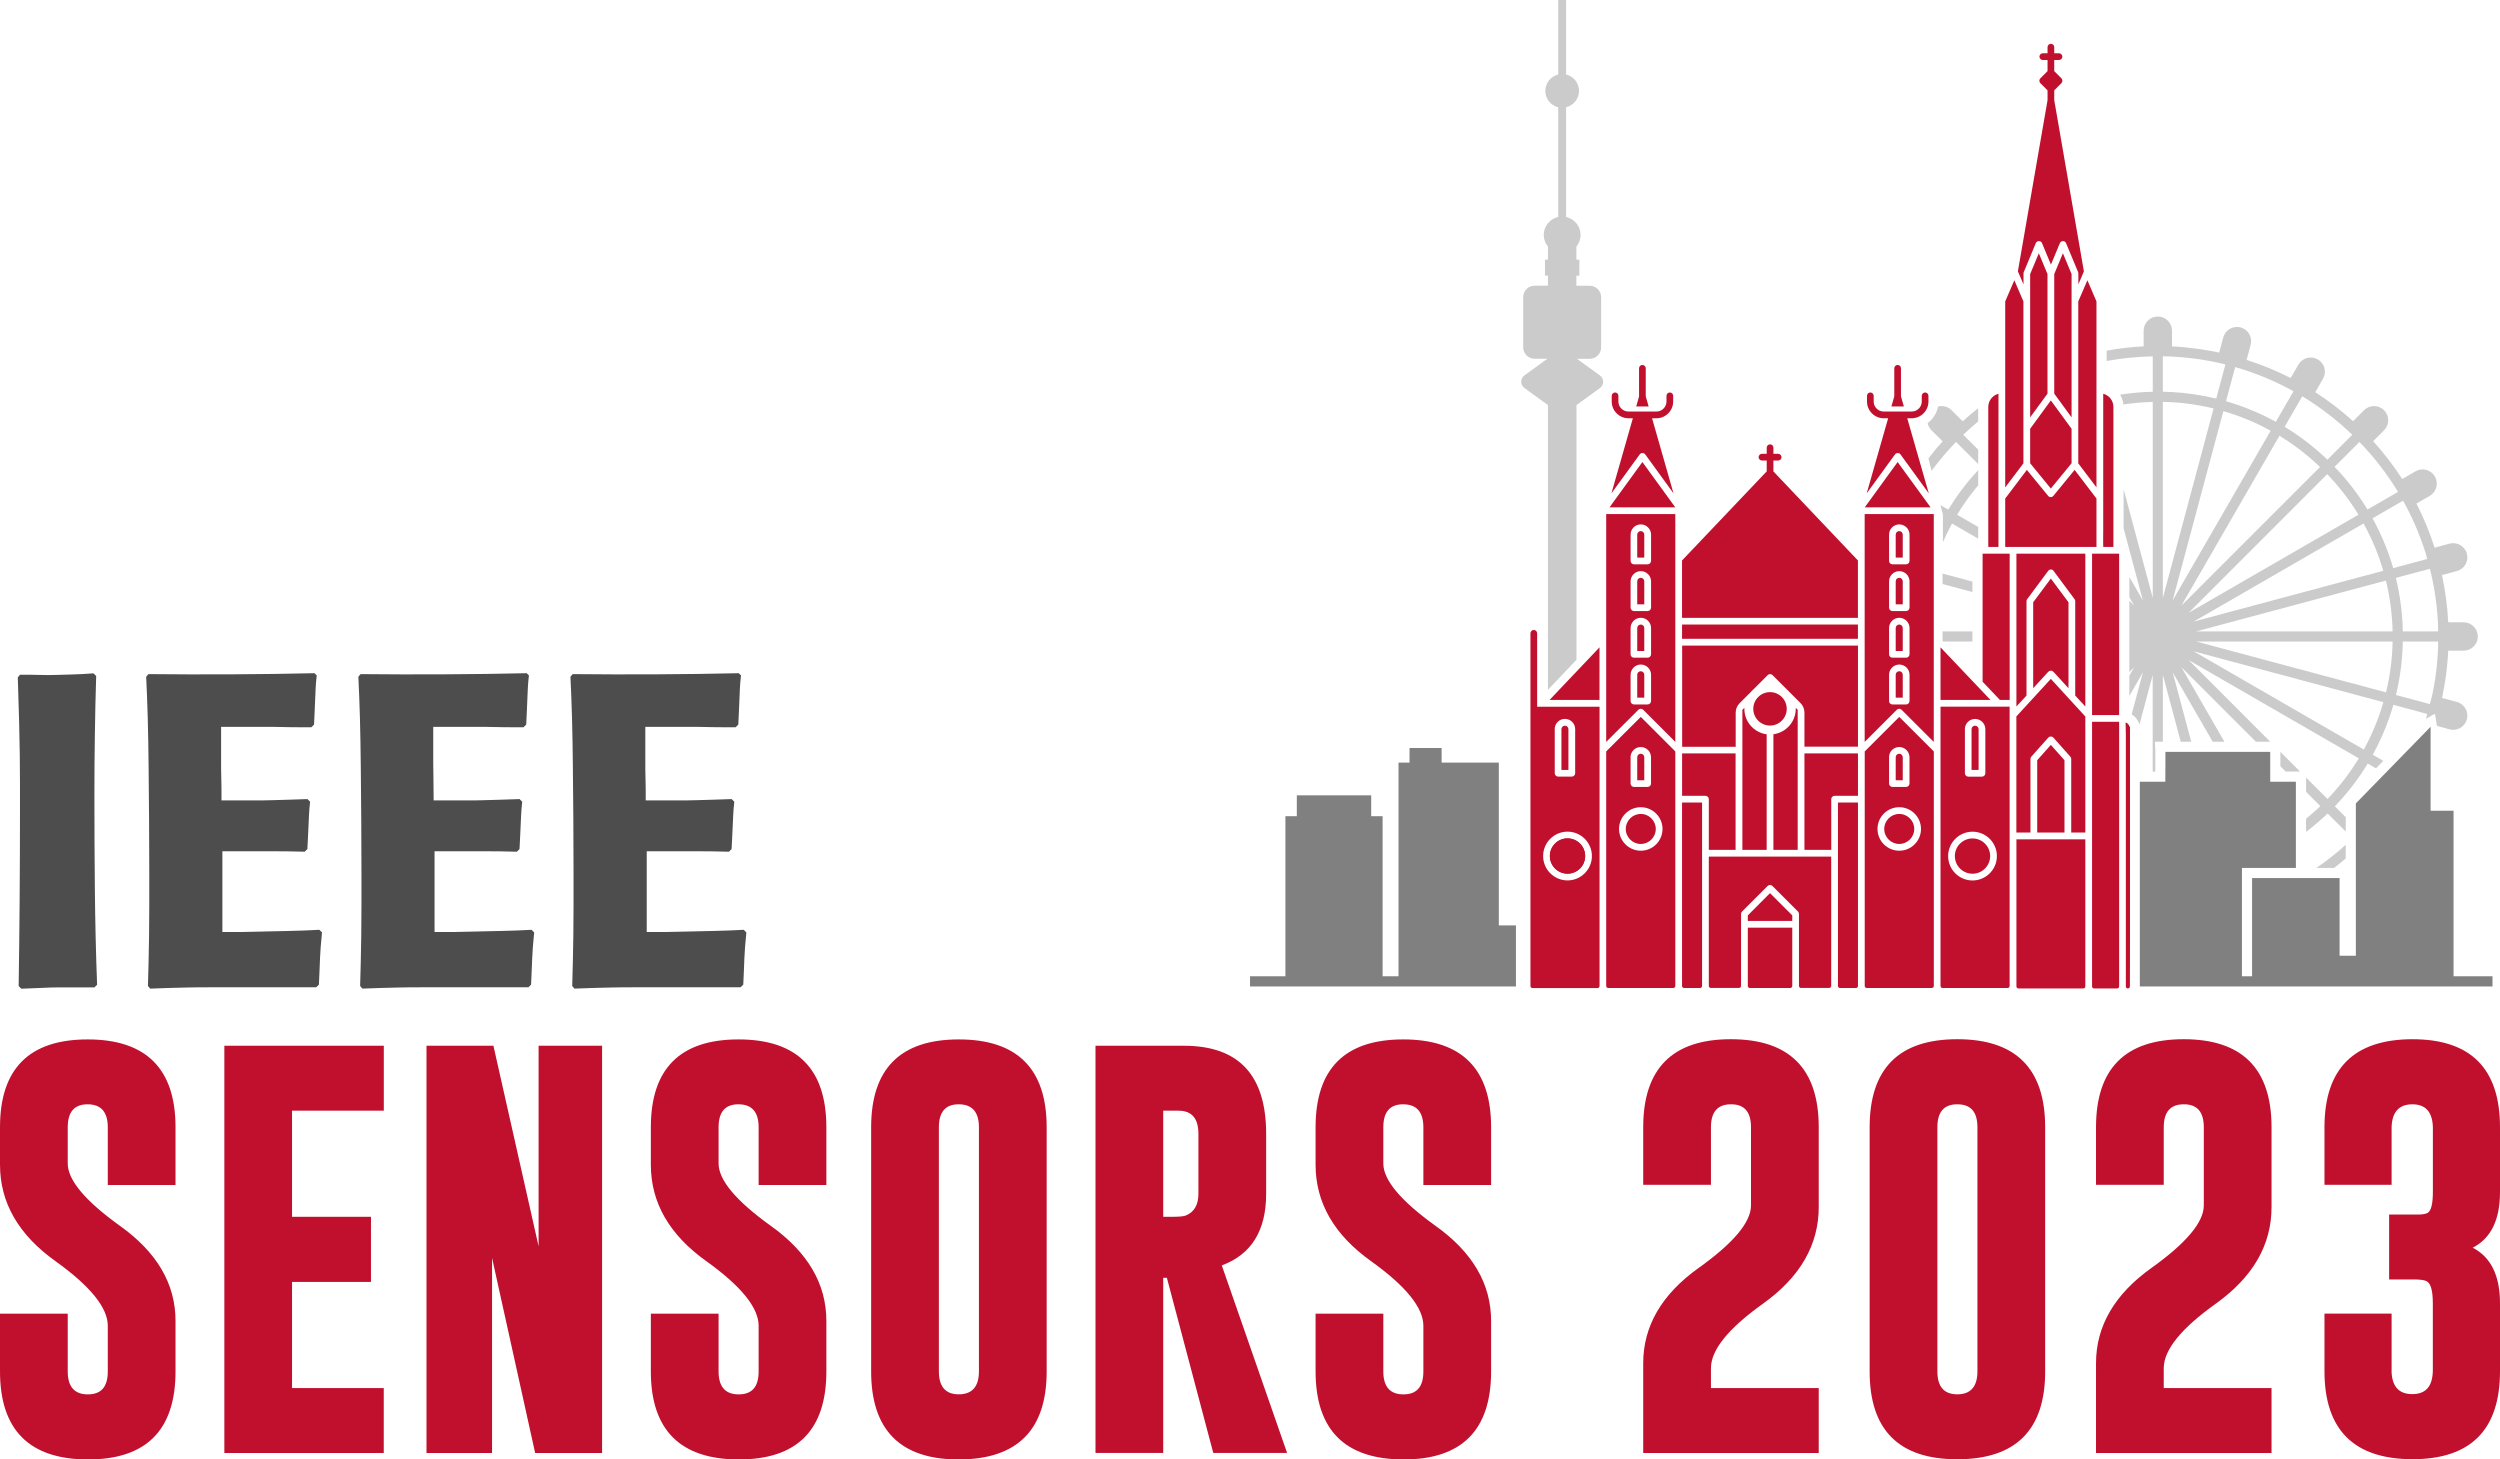
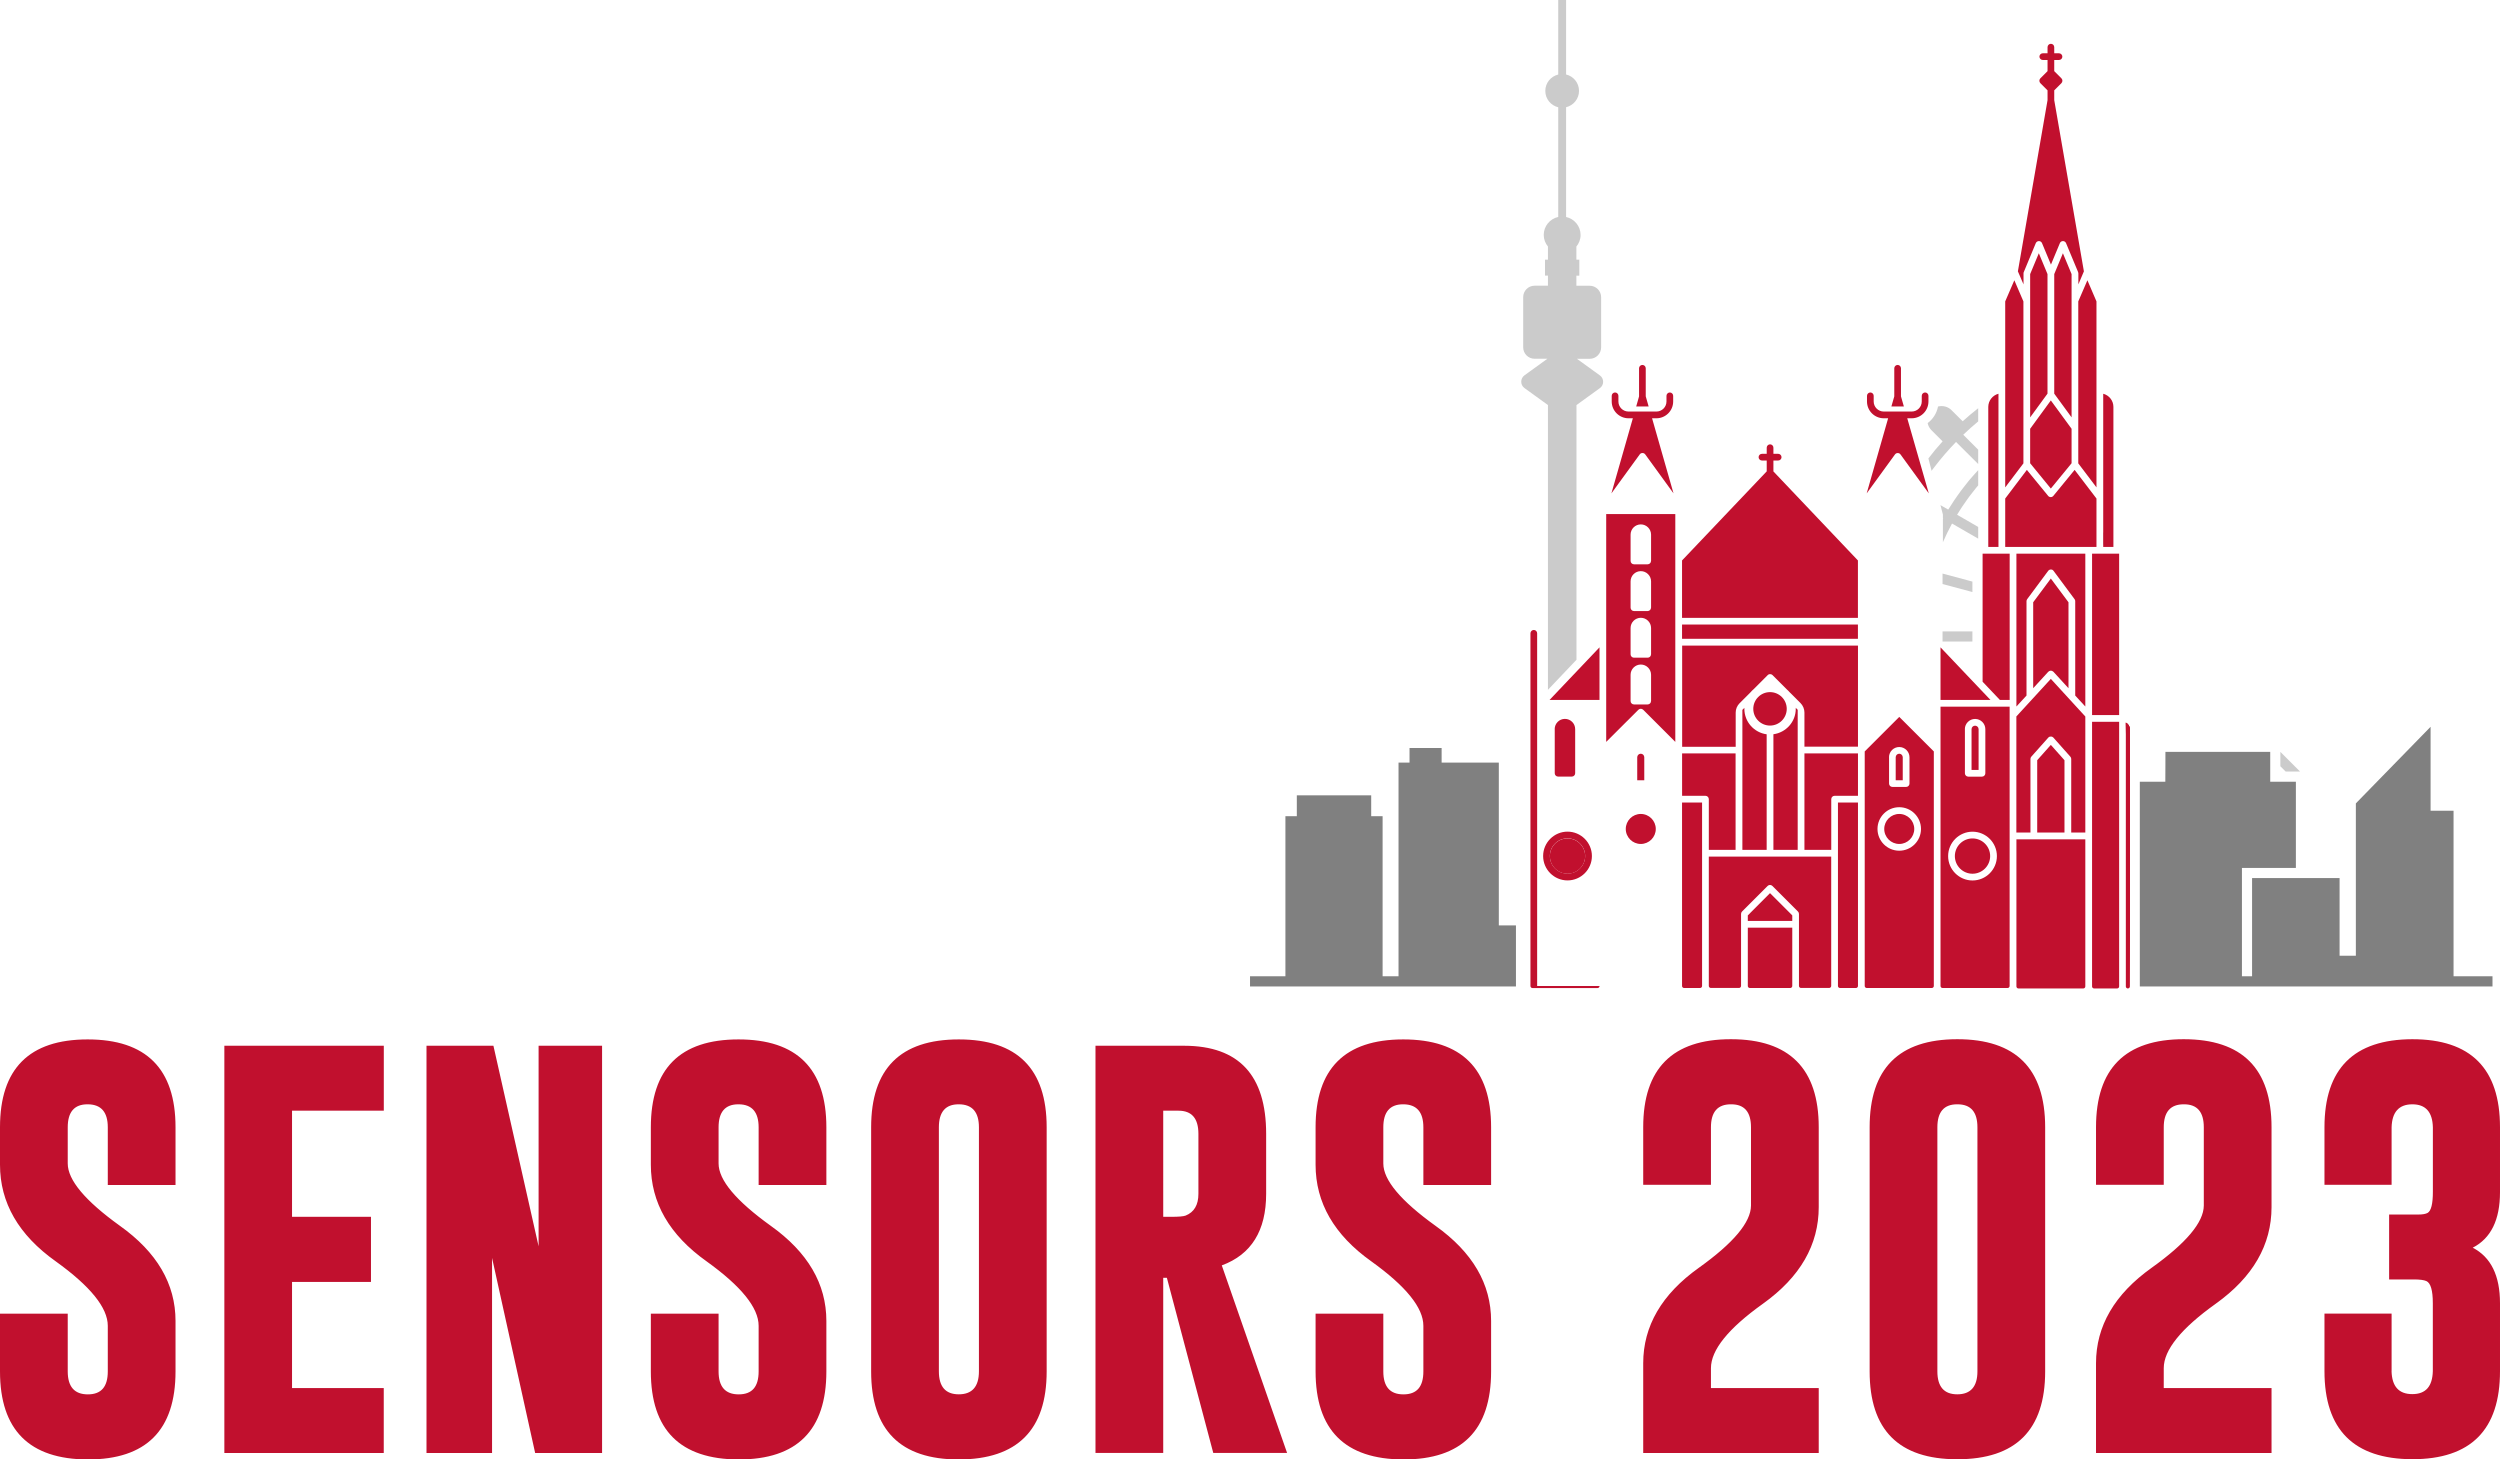
<svg xmlns="http://www.w3.org/2000/svg" id="Layer_1" viewBox="0 0 493.09 287.86">
  <defs>
    <style>
      .cls-1{fill:#cbcbcb}.cls-2{fill:#4d4d4d}.cls-3{fill:gray}.cls-4{fill:#c1102e}
    </style>
  </defs>
  <path d="M0 222.34c0-11.55 5.76-17.33 17.29-17.33s17.33 5.78 17.33 17.33v11.39H21.26v-11.39c0-2.99-1.31-4.51-3.93-4.53h-.08c-2.59 0-3.89 1.51-3.89 4.53v7.14c0 3.26 3.42 7.35 10.27 12.28 7.33 5.22 10.99 11.47 10.99 18.78v9.95c0 11.58-5.76 17.37-17.29 17.37C5.78 287.83 0 282.04 0 270.49V259.1h13.36v11.39c0 3.02 1.32 4.53 3.97 4.53s3.93-1.51 3.93-4.53v-8.99c0-3.56-3.42-7.8-10.27-12.72C3.66 243.57 0 237.21 0 229.72v-7.38ZM44.25 206.26H75.7v12.8H57.6V240h15.57v12.84H57.6v20.94h18.09v12.8H44.25v-80.32ZM84.12 206.26h13.2l8.91 39.56v-39.56h12.52v80.32h-13.2l-8.5-38.47v38.47H84.12v-80.32ZM128.37 222.34c0-11.55 5.76-17.33 17.29-17.33s17.33 5.78 17.33 17.33v11.39h-13.36v-11.39c0-2.99-1.31-4.51-3.93-4.53h-.08c-2.59 0-3.89 1.51-3.89 4.53v7.14c0 3.26 3.42 7.35 10.27 12.28 7.33 5.22 10.99 11.47 10.99 18.78v9.95c0 11.58-5.76 17.37-17.29 17.37-11.55-.03-17.33-5.82-17.33-17.37V259.1h13.36v11.39c0 3.02 1.32 4.53 3.97 4.53s3.93-1.51 3.93-4.53v-8.99c0-3.56-3.42-7.8-10.27-12.72-7.33-5.21-10.99-11.57-10.99-19.06v-7.38ZM206.44 270.49c0 11.55-5.78 17.34-17.33 17.37-11.53 0-17.29-5.79-17.29-17.37v-48.15c0-11.55 5.76-17.33 17.29-17.33s17.33 5.78 17.33 17.33v48.15Zm-13.36-48.15c0-2.99-1.31-4.51-3.93-4.53h-.08c-2.59 0-3.89 1.51-3.89 4.53v48.14c0 3.02 1.31 4.53 3.93 4.53s3.97-1.51 3.97-4.53v-48.14ZM216.07 206.26h17.53c10.75.03 16.13 5.82 16.13 17.37v11.83c0 7.27-2.92 11.98-8.75 14.12l12.88 36.99H239.3l-9.15-34.54h-.72v34.54h-13.36v-80.31Zm13.36 12.8V240h1.6c1.44 0 2.38-.08 2.81-.24 1.68-.67 2.53-2.1 2.53-4.29v-11.83c0-3.05-1.31-4.57-3.93-4.57h-3.01ZM259.48 222.34c0-11.55 5.76-17.33 17.29-17.33s17.33 5.78 17.33 17.33v11.39h-13.36v-11.39c0-2.99-1.31-4.51-3.93-4.53h-.08c-2.59 0-3.89 1.51-3.89 4.53v7.14c0 3.26 3.42 7.35 10.27 12.28 7.33 5.22 10.99 11.47 10.99 18.78v9.95c0 11.58-5.76 17.37-17.29 17.37-11.55-.03-17.33-5.82-17.33-17.37V259.1h13.36v11.39c0 3.02 1.32 4.53 3.97 4.53s3.93-1.51 3.93-4.53v-8.99c0-3.56-3.42-7.8-10.27-12.72-7.33-5.21-10.99-11.57-10.99-19.06v-7.38ZM324.1 268.88c0-7.33 3.65-13.6 10.95-18.81 6.85-4.89 10.28-8.99 10.31-12.28v-15.45c0-3.02-1.3-4.53-3.89-4.53h-.08c-2.62 0-3.93 1.51-3.93 4.53v11.35H324.1v-11.35c0-11.58 5.76-17.37 17.29-17.37s17.33 5.79 17.33 17.37v15.73c0 7.46-3.66 13.81-10.99 19.06-6.85 4.89-10.27 9.13-10.27 12.72v3.93h21.26v12.8H324.1v-17.7ZM403.38 270.49c0 11.55-5.78 17.33-17.33 17.33s-17.29-5.78-17.29-17.33v-48.15c0-11.58 5.76-17.37 17.29-17.37s17.33 5.79 17.33 17.37v48.15Zm-13.36-48.15c0-3.02-1.31-4.53-3.93-4.53h-.08c-2.59 0-3.89 1.51-3.89 4.53v48.14c0 3.02 1.31 4.53 3.93 4.53s3.97-1.51 3.97-4.53v-48.14ZM413.41 268.88c0-7.33 3.65-13.6 10.95-18.81 6.85-4.89 10.28-8.99 10.31-12.28v-15.45c0-3.02-1.3-4.53-3.89-4.53h-.08c-2.62 0-3.93 1.51-3.93 4.53v11.35h-13.36v-11.35c0-11.58 5.76-17.37 17.29-17.37s17.33 5.79 17.33 17.37v15.73c0 7.46-3.66 13.81-10.99 19.06-6.85 4.89-10.27 9.13-10.27 12.72v3.93h21.26v12.8h-34.62v-17.7ZM471.7 270.44c.08 3.02 1.44 4.53 4.09 4.53s3.97-1.51 4.05-4.53v-13.4c0-2.54-.43-4-1.28-4.37-.48-.21-1.31-.32-2.49-.32h-4.85v-12.8h5.74c.86 0 1.47-.11 1.85-.32.7-.4 1.04-1.79 1.04-4.17v-12.72c-.08-3.02-1.43-4.53-4.05-4.53s-4.01 1.51-4.09 4.53v11.35h-13.24v-11.35c0-11.55 5.78-17.34 17.33-17.37 11.53 0 17.29 5.79 17.29 17.37v12.8c0 5.46-1.79 9.11-5.38 10.95 3.58 1.85 5.38 5.5 5.38 10.95v13.4c0 11.58-5.76 17.37-17.29 17.37-11.55-.03-17.33-5.82-17.33-17.37v-11.35h13.24v11.35h-.01Z" class="cls-4" />
-   <path d="M18.62 194.75h-6.99c-.99 0-2.05.03-3.19.09s-2.55.12-4.24.17l-.52-.52c.17-11.42.26-22.83.26-34.25v-5.81c0-1.78-.02-3.64-.04-5.59-.03-1.95-.07-4.13-.13-6.55s-.15-5.31-.26-8.69l.44-.52c1.51 0 2.81 0 3.89.04s2.12.03 3.14 0 2.1-.06 3.23-.09c1.14-.03 2.55-.1 4.24-.22l.52.52c-.12 3.9-.21 7.78-.26 11.62-.06 3.84-.09 7.69-.09 11.53 0 6.35.03 12.65.09 18.92.06 6.26.2 12.54.44 18.83l-.53.52ZM43.86 167.93v15.9h3.58c2.39-.06 4.35-.1 5.9-.13 1.54-.03 2.87-.06 3.97-.09 1.11-.03 2.08-.06 2.93-.09.84-.03 1.76-.07 2.75-.13l.52.52c-.12 1.17-.21 2.13-.26 2.88-.06.76-.1 1.49-.13 2.18-.03.7-.06 1.46-.09 2.27-.03.82-.07 1.81-.13 2.97l-.53.52H41.64c-1.78 0-3.32 0-4.63.04s-2.52.06-3.63.09-2.36.07-3.76.13l-.44-.52c.06-1.75.1-3.39.13-4.94.03-1.54.06-3.19.09-4.94s.04-3.68.04-5.81v-7.38c0-3.14-.02-6.45-.04-9.92-.03-3.46-.06-6.89-.09-10.27s-.09-6.6-.17-9.65c-.09-3.06-.19-5.75-.31-8.08l.44-.52c5.47.06 11.02.07 16.64.04 5.62-.03 10.99-.1 16.12-.22l.44.44c-.12 1.05-.19 1.94-.22 2.66-.03.73-.06 1.43-.09 2.1-.03.67-.06 1.38-.09 2.14s-.07 1.69-.13 2.8l-.53.52h-1.57c-1.34 0-2.66 0-3.97-.04s-2.64-.04-3.97-.04h-8.29v7.08c0 .99 0 2.05.04 3.19s.04 2.55.04 4.24h6.86c.96 0 1.95 0 2.97-.04s2.08-.06 3.19-.09 2.42-.07 3.93-.13l.52.52c-.12 1.11-.19 2.02-.22 2.75s-.06 1.4-.09 2.01-.06 1.27-.09 1.96c-.03.7-.07 1.57-.13 2.62l-.53.52c-2.1-.06-4.19-.09-6.29-.09h-9.95v.03ZM85.71 167.93v15.9h3.58c2.39-.06 4.35-.1 5.9-.13 1.54-.03 2.87-.06 3.97-.09 1.11-.03 2.08-.06 2.93-.09.84-.03 1.76-.07 2.75-.13l.52.52c-.12 1.17-.21 2.13-.26 2.88-.06.76-.1 1.49-.13 2.18-.03.7-.06 1.46-.09 2.27-.03.82-.07 1.81-.13 2.97l-.53.52H83.49c-1.78 0-3.32 0-4.63.04s-2.52.06-3.63.09-2.36.07-3.76.13l-.44-.52c.06-1.75.1-3.39.13-4.94.03-1.54.06-3.19.09-4.94s.04-3.68.04-5.81v-7.38c0-3.14-.02-6.45-.04-9.92-.03-3.46-.06-6.89-.09-10.27s-.09-6.6-.17-9.65c-.09-3.06-.19-5.75-.31-8.08l.44-.52c5.47.06 11.02.07 16.64.04 5.62-.03 10.99-.1 16.12-.22l.44.44c-.12 1.05-.19 1.94-.22 2.66-.03.73-.06 1.43-.09 2.1-.03.67-.06 1.38-.09 2.14s-.07 1.69-.13 2.8l-.53.52h-1.57c-1.34 0-2.66 0-3.97-.04s-2.64-.04-3.97-.04h-8.3v7.08c0 .99.01 2.05.04 3.19s.04 2.55.04 4.24h6.86c.96 0 1.95 0 2.97-.04s2.08-.06 3.19-.09 2.42-.07 3.93-.13l.52.52c-.12 1.11-.19 2.02-.22 2.75s-.06 1.4-.09 2.01-.06 1.27-.09 1.96c-.03.7-.07 1.57-.13 2.62l-.53.52c-2.1-.06-4.19-.09-6.29-.09h-9.94v.03ZM127.56 167.93v15.9h3.58c2.39-.06 4.35-.1 5.9-.13 1.54-.03 2.87-.06 3.97-.09 1.11-.03 2.08-.06 2.93-.09.84-.03 1.76-.07 2.75-.13l.52.52c-.12 1.17-.21 2.13-.26 2.88-.06.76-.1 1.49-.13 2.18-.03.7-.06 1.46-.09 2.27-.03.82-.07 1.81-.13 2.97l-.53.52h-20.75c-1.78 0-3.32 0-4.63.04s-2.52.06-3.63.09-2.36.07-3.76.13l-.44-.52c.06-1.75.1-3.39.13-4.94.03-1.54.06-3.19.09-4.94s.04-3.68.04-5.81v-7.38c0-3.14-.02-6.45-.04-9.92-.03-3.46-.06-6.89-.09-10.27s-.09-6.6-.17-9.65c-.09-3.06-.19-5.75-.31-8.08l.44-.52c5.47.06 11.02.07 16.64.04 5.62-.03 10.99-.1 16.12-.22l.44.44c-.12 1.05-.19 1.94-.22 2.66-.03.73-.06 1.43-.09 2.1-.03.67-.06 1.38-.09 2.14s-.07 1.69-.13 2.8l-.53.52h-1.57c-1.34 0-2.66 0-3.97-.04s-2.64-.04-3.97-.04h-8.3v7.08c0 .99 0 2.05.04 3.19s.04 2.55.04 4.24h6.86c.96 0 1.95 0 2.97-.04s2.08-.06 3.19-.09 2.42-.07 3.93-.13l.52.52c-.12 1.11-.19 2.02-.22 2.75s-.06 1.4-.09 2.01-.06 1.27-.09 1.96c-.03.7-.07 1.57-.13 2.62l-.53.52c-2.1-.06-4.19-.09-6.29-.09h-9.92v.03Z" class="cls-2" />
  <path d="M414.83 104.91v2.49h1.44l-1.44-2.49zM389.03 114.71v2.06l-5.89-1.58v-2.06l5.89 1.58zM383.14 124.53h5.89v2h-5.89zM390.17 103.93l-4.16-2.4c.22-.36.44-.72.67-1.08l.33-.51c.25-.38.52-.75.78-1.12.19-.27.38-.55.58-.82.19-.25.39-.51.59-.76.28-.36.56-.73.85-1.08.09-.11.19-.22.28-.33.03-.03.05-.06.08-.09v-3.01c-.59.64-1.17 1.28-1.72 1.93-.05.07-.11.14-.17.21-.33.4-.65.81-.97 1.23-.18.23-.36.45-.53.69-.23.31-.45.63-.68.94-.25.36-.5.71-.74 1.07-.14.21-.27.42-.4.63-.24.36-.48.72-.7 1.08l-1.53-.88.48 1.85v.74l.05.03s-.03.07-.05.1v4.6c.55-1.25 1.14-2.49 1.8-3.69l5.16 2.98v-2.31ZM390.17 91.52V88.7l-2.95-2.95c.95-.91 1.94-1.79 2.95-2.63v-2.6c-1.04.82-2.07 1.67-3.06 2.57l-2.19-2.18c-.72-.73-1.74-.96-2.67-.73-.26 1.33-1 2.49-2.05 3.27.11.52.36 1.01.76 1.41l2.19 2.19c-.99 1.09-1.92 2.22-2.8 3.37l.63 2.45.21-.3c.12-.16.24-.31.36-.47 1.32-1.73 2.74-3.37 4.25-4.93l4.37 4.35Z" class="cls-1" />
  <path d="M309.35 143.82v8.04h-1.38v-8.04c0-.38.31-.69.69-.69s.69.31.69.69Z" class="cls-4" />
-   <path d="M303.18 139.38v-14.47c0-.37-.3-.66-.66-.66s-.66.3-.66.66v69.57c0 .22.18.4.4.4h12.83c.22 0 .4-.18.4-.4v-55.09h-12.31Zm3.46 4.43c0-1.11.9-2.02 2.02-2.02s2.02.91 2.02 2.02v8.7c0 .37-.3.66-.66.66h-2.71c-.37 0-.66-.3-.66-.66v-8.7Zm2.53 29.84c-2.65 0-4.81-2.16-4.81-4.81s2.16-4.81 4.81-4.81 4.81 2.16 4.81 4.81-2.16 4.81-4.81 4.81Zm0-8.3c-1.92 0-3.48 1.56-3.48 3.48s1.56 3.48 3.48 3.48 3.48-1.56 3.48-3.48c0-1.91-1.56-3.48-3.48-3.48ZM394.17 77.66v30.21h-2.01V80.25c.01-1.24.86-2.29 2.01-2.59ZM399.09 59.45v31.94l-3.59 4.74V59.45l1.8-4.17 1.79 4.17zM403.84 54.06v23.58l-3.42 4.68V54.06l1.71-4.11 1.71 4.11zM408.59 54.06v28.26l-3.42-4.68V54.06l1.71-4.11 1.71 4.11zM408.59 84.57v6.8l-4.09 4.99-4.08-4.99v-6.8l4.08-5.59 4.09 5.59zM413.5 59.45v36.68l-3.59-4.74V59.45l1.8-4.17 1.79 4.17z" class="cls-4" />
+   <path d="M303.18 139.38v-14.47c0-.37-.3-.66-.66-.66s-.66.3-.66.66v69.57c0 .22.18.4.4.4h12.83c.22 0 .4-.18.4-.4h-12.31Zm3.46 4.43c0-1.11.9-2.02 2.02-2.02s2.02.91 2.02 2.02v8.7c0 .37-.3.66-.66.66h-2.71c-.37 0-.66-.3-.66-.66v-8.7Zm2.53 29.84c-2.65 0-4.81-2.16-4.81-4.81s2.16-4.81 4.81-4.81 4.81 2.16 4.81 4.81-2.16 4.81-4.81 4.81Zm0-8.3c-1.92 0-3.48 1.56-3.48 3.48s1.56 3.48 3.48 3.48 3.48-1.56 3.48-3.48c0-1.91-1.56-3.48-3.48-3.48ZM394.17 77.66v30.21h-2.01V80.25c.01-1.24.86-2.29 2.01-2.59ZM399.09 59.45v31.94l-3.59 4.74V59.45l1.8-4.17 1.79 4.17zM403.84 54.06v23.58l-3.42 4.68V54.06l1.71-4.11 1.71 4.11zM408.59 54.06v28.26l-3.42-4.68V54.06l1.71-4.11 1.71 4.11zM408.59 84.57v6.8l-4.09 4.99-4.08-4.99v-6.8l4.08-5.59 4.09 5.59zM413.5 59.45v36.68l-3.59-4.74V59.45l1.8-4.17 1.79 4.17z" class="cls-4" />
  <path d="M413.5 98.33v9.55h-18v-9.55l4.27-5.65 4.21 5.14s0 .01.01.01c.03.03.05.06.08.08s.12.08.18.1c.01 0 .03.01.04.01.06.02.13.03.19.03.07 0 .13-.01.19-.03.01 0 .03-.01.04-.01.06-.03.12-.06.17-.1h.01s.06-.05.08-.08c0 0 0-.01.01-.01l4.21-5.14 4.31 5.65ZM416.84 80.25v27.63h-2.01V77.66c1.15.3 2.01 1.35 2.01 2.59ZM412.63 109.2h5.34v31.84h-5.34zM407.98 118.79v16.95l-2.99-3.26h-.02s-.01-.02-.02-.03c-.03-.02-.06-.04-.09-.05-.04-.02-.07-.05-.11-.07-.04-.02-.08-.02-.12-.03s-.08-.02-.12-.02-.08 0-.13.02c-.04 0-.08 0-.12.03-.04 0-.08.04-.12.07-.03.02-.06.03-.08.05-.01 0-.01.02-.02.03h-.03l-2.99 3.26v-16.95l3.48-4.68 3.48 4.68Z" class="cls-4" />
  <path d="M411.3 109.2v30.15l-1.99-2.16v-18.62c0-.14-.04-.28-.13-.39l-4.14-5.58-.02-.02c-.01-.02-.03-.03-.04-.05-.02-.02-.04-.03-.05-.05-.01 0-.01-.01-.02-.02-.01 0-.02-.01-.03-.02-.02-.01-.04-.03-.06-.04s-.04-.02-.05-.03c-.02-.01-.04-.01-.07-.02-.02 0-.04-.01-.06-.01s-.04-.01-.07-.01h-.13s-.04 0-.06.01c-.02 0-.04.01-.07.02-.02 0-.04.01-.06.02l-.06.03c-.02.01-.04.02-.06.04-.01.01-.02.01-.03.02 0 .01-.01.01-.02.02-.02.01-.04.03-.05.04-.01.02-.03.03-.04.05-.01 0-.01.01-.02.02l-4.14 5.58c-.08.12-.13.25-.13.39v18.62l-1.99 2.16V109.2h13.59ZM394.45 138.05h1.93V109.2h-5.34v25.26l3.41 3.59zM411.3 165.54v29.02c0 .22-.18.4-.4.4h-12.79c-.22 0-.4-.18-.4-.4v-29.02h13.59ZM407.19 149.94v14.27h-5.38v-14.27l2.69-3.02 2.69 3.02z" class="cls-4" />
  <path d="M411.3 141.32v22.89h-2.78v-14.52c0-.16-.06-.32-.17-.44l-3.35-3.77-.04-.04h-.01c-.01 0-.02 0-.03-.02-.02 0-.04-.03-.05-.04-.02 0-.04-.02-.06-.04-.02 0-.04-.02-.06-.02l-.06-.03h-.38c-.02 0-.04.02-.06.02l-.06.03s-.04.02-.05.03c-.02 0-.04.03-.06.04 0 0-.01 0-.02.02h-.01c-.02 0-.03.03-.04.04l-3.36 3.77c-.11.12-.17.28-.17.44v14.52h-2.78v-22.89l6.8-7.41 6.8 7.42ZM417.97 142.37v52.19c0 .22-.18.4-.4.4h-4.54c-.22 0-.4-.18-.4-.4v-52.19h5.34ZM420.09 143.83v50.73c0 .22-.18.4-.4.4-.22 0-.4-.18-.4-.4v-52.03c.48.24.8.73.8 1.3ZM392.59 138.05h-9.85v-10.37l9.85 10.37zM315.48 127.68v10.37h-9.85l9.85-10.37zM331.76 123.18h34.69v2.81h-34.69zM366.46 127.32v19.95H355.9v-6.73c0-.69-.28-1.36-.76-1.85l-2.2-2.2c-.15-.18-.32-.35-.5-.5l-2.85-2.85c-.08-.08-.18-.12-.28-.15-.15-.05-.32-.04-.46.03-.07.03-.14.07-.19.13l-2.82 2.82c-.2.17-.39.35-.55.55l-2.18 2.18c-.49.49-.77 1.15-.77 1.85v6.74h-10.56v-19.95h34.68v-.02ZM335.71 158.29v36.18c0 .22-.18.4-.4.4h-3.15c-.22 0-.4-.18-.4-.4v-36.18h3.95Z" class="cls-4" />
  <path d="M342.32 148.6v19.02h-5.28v-10c0-.36-.3-.66-.66-.66h-4.61v-8.36h10.55ZM352.41 139.81c0 1.82-1.48 3.3-3.3 3.3s-3.3-1.48-3.3-3.3 1.48-3.3 3.3-3.3 3.3 1.48 3.3 3.3ZM348.45 144.83v22.8h-4.79v-27.62l.4-.4c0 .07-.01.13-.01.2 0 2.56 1.92 4.69 4.4 5.02ZM354.57 140v27.62h-4.79v-22.8c2.48-.33 4.41-2.45 4.41-5.02 0-.07-.01-.14-.01-.2l.39.4ZM366.46 148.6v8.36h-4.61c-.37 0-.66.3-.66.66v10h-5.29V148.6h10.56Z" class="cls-4" />
  <path d="M366.46 158.29v36.18c0 .22-.18.4-.4.4h-3.15c-.22 0-.4-.18-.4-.4v-36.18h3.95ZM353.5 182.97v11.5c0 .22-.18.4-.4.4h-7.97c-.22 0-.4-.18-.4-.4v-11.5h8.77ZM353.5 180.55v1.09h-8.77v-1.09l4.38-4.39 4.39 4.39z" class="cls-4" />
  <path d="M361.18 168.95v25.51c0 .22-.18.4-.4.4h-5.56c-.22 0-.4-.18-.4-.4v-14.2c0-.18-.07-.34-.19-.47l-5.05-5.05c-.26-.26-.68-.26-.94 0l-5.05 5.05c-.12.12-.19.29-.19.47v14.2c0 .22-.18.4-.4.4h-5.56c-.22 0-.4-.18-.4-.4v-25.51h24.14ZM316.8 101.39v44.94l6.35-6.34c.26-.26.68-.26.94 0l6.34 6.34v-44.94H316.8Zm8.84 36.89c0 .37-.3.66-.66.66h-2.71c-.36 0-.66-.3-.66-.66v-5.19c0-1.11.91-2.02 2.02-2.02s2.02.91 2.02 2.02v5.19Zm0-9.22c0 .37-.3.66-.66.66h-2.71c-.36 0-.66-.3-.66-.66v-5.19c0-1.12.91-2.02 2.02-2.02s2.02.91 2.02 2.02v5.19Zm0-9.2c0 .36-.3.66-.66.66h-2.71c-.36 0-.66-.3-.66-.66v-5.19c0-1.12.91-2.02 2.02-2.02s2.02.91 2.02 2.02v5.19Zm0-9.22c0 .36-.3.66-.66.66h-2.71c-.36 0-.66-.3-.66-.66v-5.19c0-1.12.91-2.02 2.02-2.02s2.02.91 2.02 2.02v5.19Z" class="cls-4" />
-   <path d="M324.31 133.08v4.53h-1.39v-4.53c0-.38.31-.69.7-.69.38 0 .69.31.69.69ZM324.31 123.88v4.52h-1.39v-4.52c0-.39.31-.7.7-.7.38 0 .69.31.69.7ZM324.31 114.66v4.53h-1.39v-4.53c0-.39.31-.7.7-.7.38 0 .69.32.69.7ZM324.31 105.45v4.53h-1.39v-4.53c0-.38.31-.7.7-.7.38 0 .69.32.69.7ZM330.43 100.07h-12.98l6.49-8.94 6.49 8.94zM380.78 100.07h-12.99l6.49-8.94 6.5 8.94zM323.62 141.4l-6.82 6.81v46.26c0 .22.18.4.4.4h12.83c.22 0 .4-.18.4-.4v-46.26l-6.81-6.81Zm-2.02 7.96c0-1.12.91-2.02 2.02-2.02s2.02.91 2.02 2.02v5.19c0 .37-.3.66-.66.66h-2.71c-.36 0-.66-.3-.66-.66v-5.19Zm2.02 18.43c-2.36 0-4.29-1.92-4.29-4.29s1.93-4.29 4.29-4.29 4.29 1.93 4.29 4.29-1.92 4.29-4.29 4.29Z" class="cls-4" />
  <path d="M326.58 163.5c0 1.63-1.33 2.96-2.96 2.96s-2.96-1.33-2.96-2.96 1.33-2.96 2.96-2.96 2.96 1.33 2.96 2.96ZM324.31 149.36v4.53h-1.39v-4.53c0-.38.31-.7.7-.7.38 0 .69.32.69.7ZM374.6 141.4l-6.81 6.81v46.26c0 .22.18.4.4.4h12.83c.22 0 .4-.18.4-.4v-46.26l-6.82-6.81Zm-2.02 7.96c0-1.12.91-2.02 2.02-2.02s2.02.91 2.02 2.02v5.19c0 .37-.3.66-.66.66h-2.71c-.37 0-.66-.3-.66-.66v-5.19Zm2.02 18.43c-2.37 0-4.29-1.92-4.29-4.29s1.92-4.29 4.29-4.29 4.29 1.93 4.29 4.29-1.92 4.29-4.29 4.29Z" class="cls-4" />
  <path d="M377.56 163.5c0 1.63-1.33 2.96-2.96 2.96s-2.96-1.33-2.96-2.96 1.33-2.96 2.96-2.96 2.96 1.33 2.96 2.96ZM375.29 149.36v4.53h-1.39v-4.53c0-.38.31-.7.7-.7.38 0 .69.32.69.7ZM392.53 168.85c0 1.92-1.56 3.48-3.48 3.48s-3.48-1.56-3.48-3.48 1.56-3.48 3.48-3.48 3.48 1.56 3.48 3.48ZM390.25 143.82v8.04h-1.39v-8.04c0-.38.31-.69.69-.69s.7.31.7.69ZM312.65 168.85c0 1.92-1.56 3.48-3.48 3.48s-3.48-1.56-3.48-3.48 1.56-3.48 3.48-3.48 3.48 1.56 3.48 3.48ZM349.78 92.98v-2.15h.94c.37 0 .66-.3.66-.66s-.3-.66-.66-.66h-.94V88.3c0-.37-.3-.66-.66-.66s-.66.3-.66.66v1.21h-.94c-.37 0-.66.3-.66.66s.3.66.66.66h.94v2.14l-16.7 17.57v11.32h34.69v-11.32l-16.67-17.56Z" class="cls-4" />
  <path d="M382.74 139.38v55.09c0 .22.18.4.4.4h12.83c.22 0 .4-.18.4-.4v-55.09h-13.63Zm4.8 4.44c0-1.11.91-2.02 2.02-2.02s2.02.91 2.02 2.02v8.7c0 .37-.3.66-.66.66h-2.71c-.37 0-.66-.3-.66-.66v-8.7Zm1.51 29.84c-2.65 0-4.81-2.16-4.81-4.81s2.16-4.81 4.81-4.81 4.81 2.16 4.81 4.81-2.16 4.81-4.81 4.81ZM376.18 82.5h.87c1.83 0 3.31-1.49 3.31-3.31v-1.12c0-.37-.3-.66-.66-.66s-.66.3-.66.66v1.12c0 1.09-.89 1.98-1.98 1.98h-5.52c-1.09 0-1.98-.89-1.98-1.98v-1.12c0-.37-.3-.66-.66-.66s-.66.3-.66.66v1.12c0 1.83 1.49 3.31 3.31 3.31h.86l-4.23 14.81 5.59-7.69c.25-.35.82-.35 1.07 0l5.59 7.69-4.25-14.81ZM419.29 142.53c.47.24.8.73.8 1.3v50.73" class="cls-4" />
  <path d="M419.29 142.53c.47.24.8.73.8 1.3v50.73M375.51 80.17l-.57-1.99v-5.54c0-.37-.3-.66-.66-.66s-.66.3-.66.66v5.54l-.57 1.99h2.46ZM325.17 80.17l-.57-2v-5.53c0-.37-.3-.66-.66-.66s-.66.3-.66.66v5.55l-.56 1.98h2.45Z" class="cls-4" />
  <path d="M326.7 82.5c1.83 0 3.31-1.49 3.31-3.31v-1.12c0-.37-.3-.66-.66-.66s-.66.3-.66.66v1.12c0 1.09-.89 1.98-1.98 1.98h-5.52c-1.09 0-1.98-.89-1.98-1.98v-1.12c0-.37-.3-.66-.66-.66s-.66.3-.66.66v1.12c0 1.83 1.49 3.31 3.31 3.31h.86l-4.23 14.81 5.59-7.69c.12-.17.32-.27.54-.27s.41.1.54.27l5.58 7.69-4.23-14.81h.85ZM411.02 53.52l-5.85-33.77v-1.93l1.41-1.41c.27-.27.27-.7 0-.97l-1.41-1.41v-2.2h.94c.37 0 .66-.3.66-.66s-.3-.66-.66-.66h-.94V9.3c0-.37-.3-.66-.66-.66s-.66.3-.66.66v1.21h-.94c-.37 0-.66.3-.66.66s.3.66.66.66h.94v2.2l-1.41 1.41c-.27.27-.27.7 0 .97l1.41 1.41v1.93L398 53.52l1.11 2.57v-2.16c0-.09.01-.18.05-.26l2.37-5.71c.11-.25.35-.41.62-.41s.51.16.61.41l1.76 4.23 1.76-4.23c.1-.25.34-.41.61-.41s.51.16.61.41l2.38 5.71c.03.08.05.17.05.26v2.16l1.09-2.57Z" class="cls-4" />
  <path d="m315.55 74.04-4.52-3.27h2.52c1.24 0 2.25-1.01 2.25-2.25v-9.91c0-1.24-1.01-2.25-2.25-2.25h-2.63v-1.99h.58v-3.15h-.58v-2.59c.51-.63.83-1.41.83-2.28 0-1.74-1.23-3.2-2.86-3.55V21.15c1.46-.35 2.55-1.66 2.55-3.23s-1.09-2.88-2.55-3.23V0h-1.55v14.7c-1.46.35-2.55 1.66-2.55 3.23s1.09 2.88 2.55 3.23v21.63c-1.64.36-2.86 1.81-2.86 3.55 0 .87.32 1.66.83 2.28v2.59h-.58v3.15h.58v1.99h-2.63c-1.24 0-2.25 1.01-2.25 2.25v9.91c0 1.24 1.01 2.25 2.25 2.25h2.52l-4.52 3.27c-.85.62-.85 1.89 0 2.51l4.63 3.35v56.17l5.63-5.93V79.89l4.63-3.35c.84-.61.84-1.88-.02-2.5Z" class="cls-1" />
  <path d="M299 182.52v12.04h-52.45v-2h6.98v-31.57h2.25v-4.12h14.67v4.12h2.25v31.57h3.14v-42.15h2.17v-2.88h6.33v2.88h11.28v32.11H299zM491.61 192.56v2h-69.56v-40.38h5.03c0-1.85.04-5.44.02-5.89h20.67c0 .29.01 4.02 0 5.89h5.06v17.01h-10.64v21.37h2v-19.37h17.26v15.32h3.21v-30.05l.28-.29c1.02-1.04 13.96-14.31 14.46-14.82-.01.97.01 12.8 0 16.55h4.53v32.66h7.68Z" class="cls-3" />
  <path d="m453.65 152.18-3.88-3.88v2.83l1.05 1.05h2.83Z" class="cls-1" />
-   <path d="m419.97 137.28 2.69-4.66-2.22 8.28c.76.47 1.3 1.19 1.53 2.03l2.62-9.79v19.05h.5c0-.31 0-.62.01-.93.01-1.18.02-2.64.01-2.88l-.08-2.08h1.57v-13.17l3.52 13.16h2.07l-3.66-13.68 7.89 13.68h2.31l-8.47-14.68 14.68 14.68h2.83l-16.09-16.1 33.56 19.38c-1.76 2.9-3.84 5.58-6.17 8.02l-4.23-4.23v2.82l2.82 2.82c-.9.87-1.85 1.68-2.82 2.48v2.6c1.47-1.12 2.89-2.32 4.25-3.63l3.58 3.57v-2.82l-2.16-2.16c2.51-2.62 4.68-5.45 6.49-8.44l1.63.94c.47-.48.95-.98 1.44-1.48l-2.08-1.2c1.73-3.15 3.09-6.45 4.07-9.84l6.68 1.8-.25.95 1.76-.99.4 2.34c-.32-.08.76.27.76.27l1.72.46c.24.07.48.1.72.1 1.24 0 2.37-.83 2.71-2.08.06-.24.09-.48.09-.71 0-1.24-.82-2.37-2.07-2.71l-2.93-.79c.02-.09.04-.19.06-.28.03-.11.05-.22.08-.33.16-.81.3-1.61.43-2.42.02-.14.05-.27.07-.4.13-.87.24-1.74.33-2.61.01-.07.02-.14.02-.21.11-1.02.19-2.05.24-3.07h3.03c1.54 0 2.8-1.26 2.8-2.8s-1.26-2.8-2.8-2.8h-3.03c-.16-3.13-.58-6.24-1.24-9.32l2.94-.79c.72-.19 1.32-.65 1.7-1.3.37-.65.47-1.4.28-2.12-.4-1.49-1.94-2.38-3.43-1.98l-2.94.79c-.95-2.98-2.14-5.89-3.59-8.7l2.63-1.51c.64-.38 1.11-.98 1.3-1.7.19-.72.09-1.48-.28-2.12-.37-.65-.98-1.11-1.7-1.31-.72-.19-1.47-.09-2.12.28l-2.63 1.52c-1.68-2.6-3.58-5.1-5.73-7.46l2.15-2.15c1.09-1.09 1.09-2.86 0-3.95-1.09-1.1-2.86-1.1-3.95 0l-2.16 2.15c-2.36-2.14-4.86-4.04-7.46-5.72l1.53-2.64c.77-1.34.31-3.05-1.03-3.82-.64-.38-1.4-.48-2.12-.28-.72.19-1.33.65-1.7 1.3l-1.53 2.65c-2.81-1.44-5.72-2.63-8.69-3.57l.8-2.98c.19-.72.09-1.48-.28-2.12-.37-.65-.98-1.11-1.7-1.31-.72-.19-1.48-.09-2.12.28-.65.38-1.11.98-1.31 1.7l-.8 2.99c-.29-.06-.57-.13-.86-.19-.39-.07-.77-.14-1.16-.2-.57-.1-1.14-.21-1.71-.29-.21-.03-.41-.05-.61-.08-1.64-.22-3.29-.39-4.96-.47v-3.09c0-1.54-1.26-2.8-2.8-2.8s-2.8 1.26-2.8 2.8v3.09c-2.48.12-4.91.41-7.29.84v2.04c3-.55 6.04-.85 9.09-.91v6.98c-2.19.04-4.33.25-6.44.58.35.58.58 1.23.65 1.93 1.92-.28 3.85-.46 5.79-.5v38.67l-5.75-21.46v7.73l3.81 14.23-2.68-4.65v4l.95 1.65-.95-.95v14.07l.95-.95-.95 1.65v4.01Zm8.55-18.83 10.01-37.36c3.27.95 6.4 2.25 9.33 3.86l-19.34 33.5Zm1.73 1 19.34-33.5c2.9 1.76 5.57 3.83 8 6.16l-27.34 27.34Zm28.76-25.93c2.33 2.43 4.41 5.11 6.17 8l-33.51 19.35 27.34-27.35Zm7.17 9.73c1.62 2.93 2.93 6.05 3.88 9.33l-37.39 10.02 33.51-19.35Zm.05 44.59-33.56-19.38 37.42 10.03c-.95 3.28-2.25 6.41-3.86 9.35Zm4.38-11.28-37.43-10.03h38.73c-.07 3.45-.51 6.8-1.3 10.03Zm-37.43-12.03 37.41-10.02c.79 3.22 1.24 6.57 1.32 10.02h-38.73Zm47.7 3.05c-.05 1.23-.11 2.44-.24 3.64v.05c-.09.9-.21 1.79-.34 2.67-.02.09-.03.18-.05.27-.13.82-.27 1.64-.44 2.46-.01.07-.03.14-.05.21-.04.2-.09.4-.13.59l-.38 1.4-6.68-1.79c.84-3.46 1.28-7 1.35-10.55h6.96v1.05Zm-1.42-14.63c.8 3.43 1.29 6.99 1.42 10.63v.95h-6.96c-.07-3.55-.52-7.08-1.37-10.55l6.7-1.79.21.76Zm-5.49-14.2c1.83 3.28 3.34 6.77 4.47 10.41l.29 1.09-6.7 1.8c-.98-3.38-2.35-6.68-4.08-9.82l6.02-3.48Zm-8.6-11.58c2.85 2.95 5.39 6.21 7.53 9.73l.07.12-6.02 3.47c-1.81-2.98-3.97-5.81-6.49-8.42l4.91-4.9Zm-11.28-9.01c3.57 2.16 6.87 4.71 9.86 7.59l-4.9 4.91c-2.62-2.51-5.45-4.67-8.44-6.48l3.48-6.02Zm-13.23-5.76c4.04 1.16 7.89 2.77 11.5 4.77l-3.48 6.02c-3.15-1.72-6.44-3.08-9.83-4.05l1.81-6.74Zm-14.27-2.13c2.16.04 4.31.2 6.46.49.2.03.41.05.62.08.54.08 1.08.18 1.62.27.39.07.77.13 1.15.21.38.07.75.16 1.13.24.45.1.91.2 1.36.32l-1.81 6.74c-.4-.1-.8-.18-1.2-.26-.27-.06-.53-.12-.8-.18-.4-.08-.79-.14-1.19-.21-.41-.07-.83-.15-1.25-.21-.24-.04-.48-.06-.72-.09-.56-.08-1.13-.15-1.7-.21h-.03c-1.2-.11-2.42-.18-3.64-.2v-6.99Zm0 8.99c1.09.03 2.18.08 3.26.18.08.01.16.01.24.02.5.04 1 .11 1.5.18.27.03.55.06.82.1.36.05.72.12 1.09.18.41.08.83.14 1.25.23.22.04.44.1.67.14.39.09.79.18 1.18.28l-10.01 37.37V79.26ZM460.35 171.19c.78-.6 1.55-1.22 2.31-1.86v-2.7c-1.82 1.65-3.77 3.17-5.8 4.56h3.49Z" class="cls-1" />
-   <path d="M375.29 105.45v4.53h-1.39v-4.53c0-.38.31-.7.7-.7.38 0 .69.32.69.7ZM375.29 114.66v4.53h-1.39v-4.53c0-.39.31-.7.7-.7.38 0 .69.32.69.7ZM375.29 123.88v4.52h-1.39v-4.52c0-.39.31-.7.7-.7.38 0 .69.31.69.7ZM375.29 133.08v4.53h-1.39v-4.53c0-.38.31-.69.7-.69.38 0 .69.31.69.69Z" class="cls-4" />
-   <path d="M367.78 101.39v44.94l6.34-6.34c.26-.26.68-.26.94 0l6.35 6.34v-44.94h-13.63Zm8.84 36.89c0 .37-.3.66-.66.66h-2.71c-.37 0-.66-.3-.66-.66v-5.19c0-1.11.91-2.02 2.02-2.02s2.02.91 2.02 2.02v5.19Zm0-9.22c0 .37-.3.66-.66.66h-2.71c-.37 0-.66-.3-.66-.66v-5.19c0-1.12.91-2.02 2.02-2.02s2.02.91 2.02 2.02v5.19Zm0-9.2c0 .36-.3.66-.66.66h-2.71c-.37 0-.66-.3-.66-.66v-5.19c0-1.12.91-2.02 2.02-2.02s2.02.91 2.02 2.02v5.19Zm0-9.22c0 .36-.3.66-.66.66h-2.71c-.37 0-.66-.3-.66-.66v-5.19c0-1.12.91-2.02 2.02-2.02s2.02.91 2.02 2.02v5.19Z" class="cls-4" />
</svg>